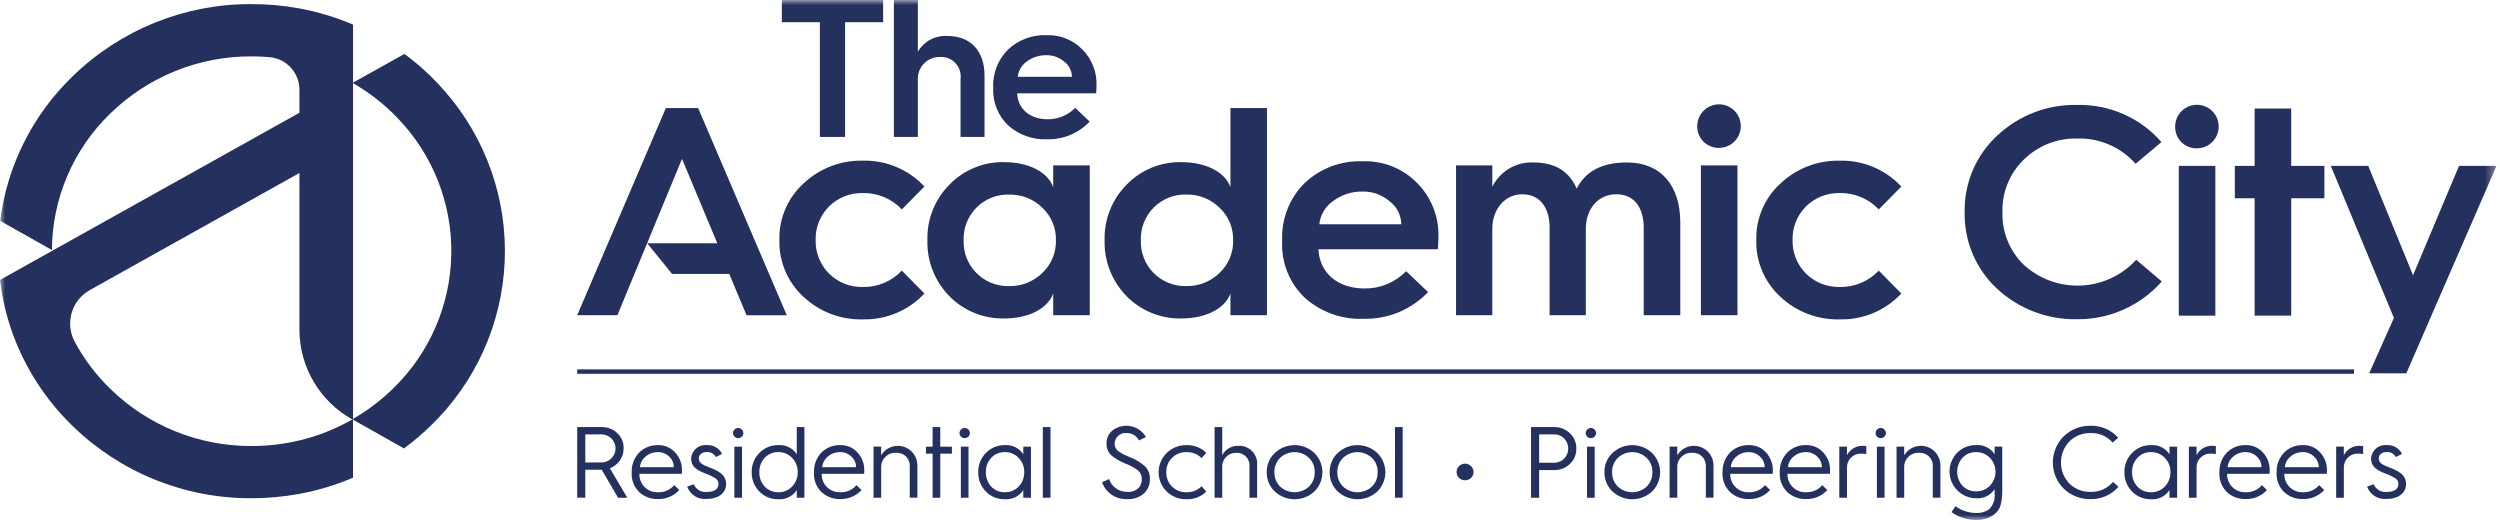
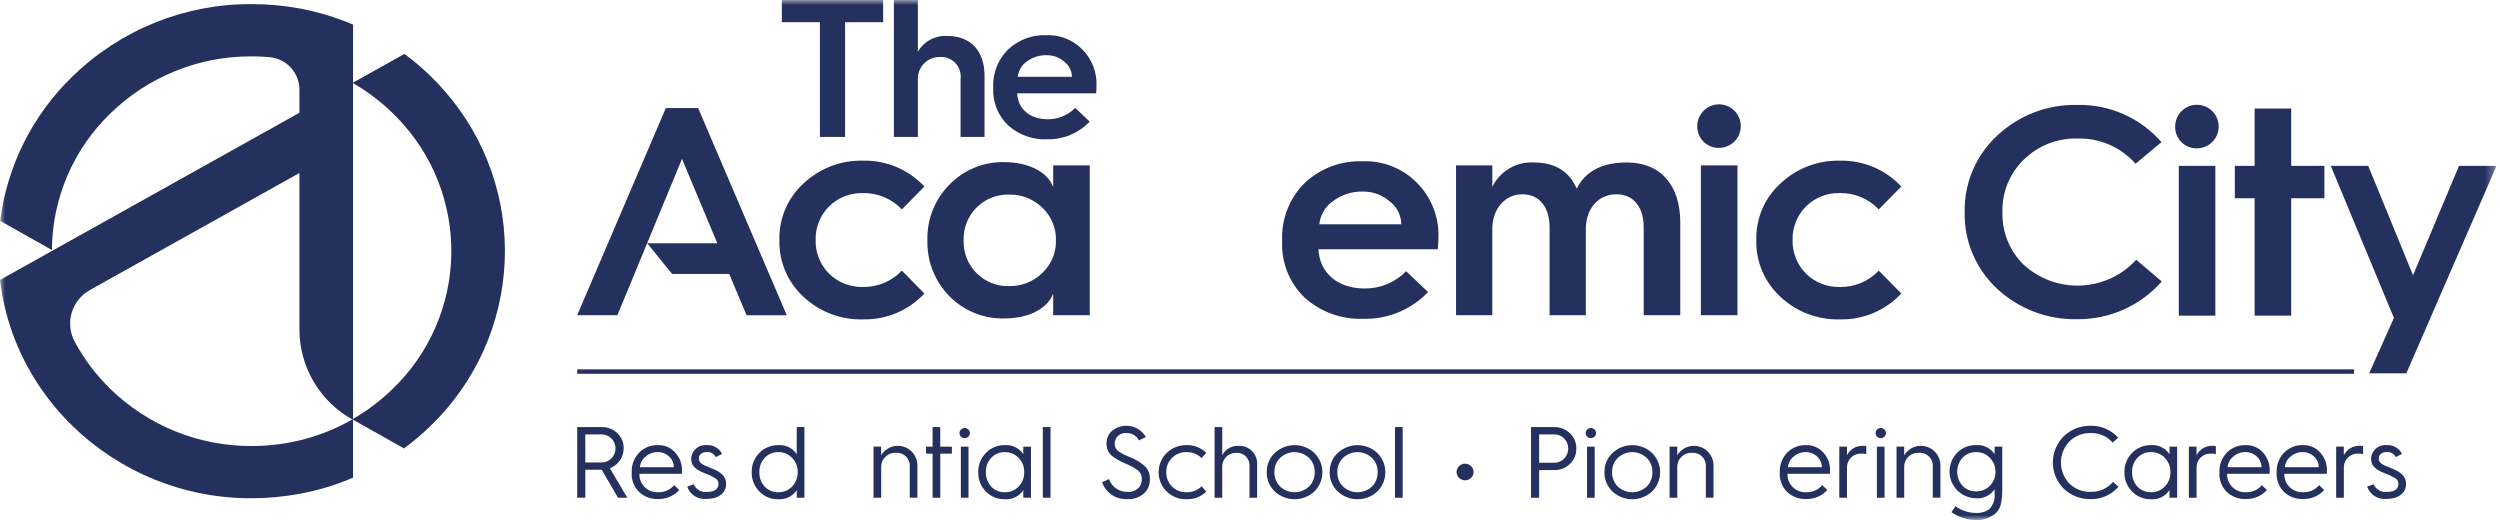
<svg xmlns="http://www.w3.org/2000/svg" width="250" height="52" viewBox="0 0 250 52" fill="none">
  <g clip-path="url(#clip0_181_43)">
    <mask id="mask0_181_43" style="mask-type:luminance" maskUnits="userSpaceOnUse" x="0" y="0" width="250" height="52">
      <path d="M249.65 0H0V52H249.65V0Z" fill="white" />
    </mask>
    <g mask="url(#mask0_181_43)">
      <path d="M29.943 44.042C28.377 44.414 26.772 44.602 25.163 44.601C19.889 44.625 14.817 42.576 11.04 38.895C9.61 37.505 8.401 35.904 7.455 34.148C6.984 33.254 6.885 32.21 7.179 31.244C7.473 30.277 8.136 29.465 9.025 28.985L10.645 28.077L29.943 17.3V32.999C29.951 34.826 30.446 36.617 31.376 38.19C32.306 39.762 33.638 41.058 35.235 41.946C35.265 41.928 35.273 41.923 35.305 41.906V8.328C35.29 8.321 35.276 8.312 35.262 8.303L35.305 8.28V2.459C33.583 1.726 31.785 1.184 29.944 0.843C28.366 0.552 26.765 0.407 25.16 0.408C18.471 0.376 12.038 2.976 7.248 7.645C3.261 11.493 0.709 16.588 0.016 22.085L5.191 25.004C5.205 22.452 5.729 19.928 6.733 17.581C7.738 15.235 9.202 13.114 11.039 11.342C14.816 7.661 19.887 5.612 25.161 5.637C25.754 5.637 26.345 5.661 26.929 5.713C27.745 5.777 28.507 6.144 29.065 6.742C29.623 7.339 29.936 8.125 29.943 8.943V11.275L5.273 25.05L5.191 25.094L0 27.994C0.213 29.812 0.633 31.599 1.252 33.321C2.522 36.824 4.572 39.993 7.248 42.587C12.038 47.256 18.471 49.855 25.16 49.823C26.764 49.824 28.364 49.677 29.94 49.385C31.781 49.045 33.579 48.504 35.301 47.77V41.985L35.231 41.946C33.577 42.893 31.796 43.598 29.943 44.042Z" fill="#24315E" />
      <path d="M44.507 9.149C44.052 8.626 43.574 8.118 43.072 7.627C42.248 6.823 41.369 6.076 40.443 5.391L35.3 8.264V8.312C36.748 9.147 38.086 10.159 39.282 11.326C39.444 11.479 39.599 11.642 39.754 11.804C41.502 13.612 42.877 15.746 43.8 18.086C44.722 20.425 45.174 22.924 45.13 25.438C45.087 27.952 44.548 30.433 43.544 32.739C42.541 35.045 41.093 37.131 39.282 38.876C38.086 40.044 36.748 41.057 35.3 41.892V41.969L40.397 44.843C41.339 44.148 42.233 43.39 43.071 42.573C47.553 38.25 50.202 32.369 50.469 26.148C50.736 19.926 48.6 13.84 44.505 9.149" fill="#24315E" />
      <path d="M81.99 13.693V2.221H78.184V0H88.314V2.221H84.508V13.693H81.99Z" fill="#24315E" />
      <path d="M89.39 13.693V0H91.786V5.168C92.085 4.656 92.52 4.238 93.043 3.961C93.567 3.684 94.157 3.559 94.748 3.599C97.084 3.599 98.453 5.112 98.453 7.566V13.696H96.056V7.898C96.093 7.615 96.067 7.327 95.981 7.055C95.894 6.782 95.748 6.532 95.554 6.322C95.36 6.112 95.123 5.948 94.858 5.84C94.593 5.732 94.308 5.683 94.022 5.698C93.721 5.688 93.421 5.742 93.141 5.855C92.862 5.968 92.609 6.138 92.399 6.354C92.188 6.57 92.025 6.828 91.92 7.11C91.814 7.393 91.769 7.694 91.786 7.995V13.693L89.39 13.693Z" fill="#24315E" />
      <path d="M107.193 7.682C107.19 7.388 107.12 7.098 106.987 6.836C106.854 6.573 106.662 6.345 106.427 6.169C105.931 5.738 105.292 5.507 104.635 5.521C103.932 5.508 103.245 5.73 102.681 6.15C102.429 6.326 102.218 6.553 102.061 6.817C101.904 7.082 101.807 7.376 101.774 7.682H107.193ZM99.317 8.742C99.289 8.042 99.407 7.343 99.663 6.69C99.92 6.037 100.309 5.445 100.807 4.951C101.319 4.47 101.92 4.095 102.578 3.849C103.235 3.603 103.935 3.49 104.636 3.517C105.304 3.49 105.97 3.604 106.591 3.852C107.212 4.099 107.774 4.473 108.241 4.951C108.705 5.417 109.069 5.972 109.311 6.583C109.554 7.195 109.67 7.849 109.652 8.506C109.652 8.801 109.632 9.075 109.612 9.332H101.716C101.793 10.903 102.985 11.925 104.78 11.925C105.289 11.93 105.795 11.831 106.266 11.635C106.736 11.439 107.163 11.15 107.519 10.786L108.968 12.16C108.42 12.737 107.756 13.192 107.021 13.497C106.285 13.802 105.494 13.949 104.698 13.929C103.27 13.988 101.876 13.488 100.811 12.534C100.313 12.057 99.922 11.479 99.665 10.838C99.408 10.198 99.291 9.51 99.321 8.821L99.317 8.742Z" fill="#24315E" />
      <path d="M216.148 14.208L213.559 16.378C212.833 15.556 211.936 14.903 210.93 14.467C209.924 14.03 208.835 13.82 207.739 13.851C206.75 13.827 205.765 14.001 204.845 14.364C203.924 14.726 203.085 15.27 202.378 15.962C201.677 16.642 201.125 17.462 200.757 18.367C200.39 19.273 200.216 20.245 200.246 21.222C200.216 22.199 200.39 23.171 200.758 24.076C201.125 24.982 201.677 25.801 202.378 26.481C203.937 27.903 205.996 28.649 208.104 28.554C210.211 28.46 212.195 27.533 213.62 25.977L216.178 28.146C215.124 29.343 213.825 30.3 212.369 30.951C210.913 31.602 209.335 31.933 207.74 31.921C204.776 31.99 201.902 30.903 199.725 28.89C198.67 27.916 197.834 26.728 197.273 25.407C196.711 24.085 196.436 22.659 196.466 21.223C196.436 19.788 196.711 18.362 197.272 17.04C197.834 15.718 198.67 14.531 199.725 13.556C201.89 11.522 204.768 10.422 207.737 10.493C209.325 10.459 210.901 10.774 212.354 11.415C213.807 12.057 215.102 13.01 216.146 14.207" fill="#24315E" />
      <path d="M217.879 16.587H221.535V31.564H217.879V16.587ZM217.514 12.724C217.5 12.291 217.616 11.864 217.846 11.497C218.077 11.13 218.411 10.84 218.807 10.664C219.203 10.488 219.643 10.434 220.07 10.509C220.496 10.584 220.891 10.785 221.203 11.085C221.516 11.386 221.731 11.772 221.823 12.196C221.914 12.62 221.877 13.061 221.716 13.463C221.556 13.866 221.279 14.211 220.921 14.456C220.563 14.7 220.14 14.832 219.707 14.835C219.424 14.843 219.142 14.794 218.878 14.692C218.613 14.59 218.372 14.436 218.168 14.24C217.964 14.043 217.801 13.808 217.688 13.548C217.576 13.288 217.517 13.008 217.514 12.724Z" fill="#24315E" />
      <path d="M225.463 31.564V19.826H223.483V16.588H225.463V10.852H229.119V16.588H232.44V19.826H229.119V31.564H225.463Z" fill="#24315E" />
      <path d="M245.903 16.587L241.304 27.523L236.916 37.33H240.634L249.651 16.587H245.903Z" fill="#24315E" />
      <path d="M233.077 16.587L240.084 33.459L241.303 27.522L236.823 16.586L233.077 16.587Z" fill="#24315E" />
      <path d="M69.813 10.807H66.584L57.72 31.52H61.74L68.2 15.889L71.732 24.328H64.725L67.206 27.391H72.921L74.658 31.527H78.679L69.813 10.807Z" fill="#24315E" />
      <path d="M92.439 18.652L90.185 20.94C89.684 20.411 89.079 19.992 88.407 19.711C87.736 19.429 87.013 19.291 86.285 19.306C85.66 19.29 85.039 19.401 84.458 19.631C83.877 19.86 83.349 20.205 82.904 20.643C82.465 21.084 82.121 21.608 81.89 22.185C81.66 22.762 81.549 23.38 81.563 24.001C81.549 24.623 81.66 25.24 81.89 25.817C82.121 26.395 82.465 26.919 82.904 27.36C83.349 27.798 83.877 28.142 84.458 28.372C85.039 28.602 85.66 28.713 86.285 28.697C87.013 28.712 87.736 28.573 88.407 28.292C89.079 28.011 89.684 27.592 90.185 27.063L92.439 29.351C91.654 30.193 90.7 30.858 89.639 31.304C88.578 31.749 87.435 31.965 86.285 31.937C84.084 31.996 81.949 31.184 80.344 29.677C79.562 28.958 78.942 28.079 78.527 27.1C78.112 26.121 77.911 25.065 77.937 24.002C77.911 22.943 78.112 21.891 78.527 20.916C78.942 19.942 79.562 19.068 80.344 18.354C81.946 16.838 84.08 16.016 86.285 16.066C87.435 16.037 88.578 16.253 89.639 16.698C90.7 17.144 91.654 17.81 92.439 18.652Z" fill="#24315E" />
      <path d="M104.223 27.299C104.67 26.883 105.023 26.376 105.259 25.812C105.496 25.248 105.61 24.641 105.593 24.03C105.61 23.419 105.496 22.812 105.259 22.248C105.023 21.685 104.67 21.178 104.223 20.761C103.784 20.334 103.264 19.999 102.694 19.775C102.124 19.552 101.515 19.444 100.903 19.458C100.299 19.441 99.699 19.549 99.138 19.774C98.577 19.998 98.069 20.335 97.644 20.764C97.218 21.193 96.885 21.704 96.665 22.267C96.445 22.829 96.342 23.43 96.363 24.034C96.342 24.638 96.445 25.239 96.665 25.802C96.885 26.364 97.218 26.875 97.644 27.304C98.069 27.733 98.577 28.07 99.138 28.294C99.699 28.519 100.299 28.627 100.903 28.61C101.515 28.624 102.125 28.516 102.695 28.291C103.265 28.067 103.785 27.731 104.223 27.303M105.32 18.715V16.542H108.976V31.519H105.319V29.349C104.801 30.804 102.945 31.846 100.418 31.846C99.4 31.867 98.389 31.681 97.446 31.298C96.503 30.914 95.648 30.342 94.934 29.617C94.213 28.88 93.647 28.006 93.27 27.047C92.893 26.087 92.713 25.061 92.74 24.031C92.71 23.004 92.889 21.982 93.266 21.027C93.644 20.072 94.211 19.203 94.934 18.474C95.643 17.739 96.496 17.159 97.44 16.77C98.383 16.381 99.398 16.192 100.418 16.215C102.945 16.215 104.804 17.255 105.319 18.712" fill="#24315E" />
-       <path d="M121.946 27.299C122.392 26.883 122.745 26.376 122.981 25.812C123.217 25.249 123.33 24.642 123.314 24.031C123.33 23.42 123.216 22.813 122.98 22.249C122.744 21.686 122.39 21.178 121.943 20.762C121.505 20.334 120.985 19.998 120.415 19.774C119.846 19.549 119.237 19.441 118.624 19.454C118.021 19.438 117.42 19.546 116.859 19.77C116.299 19.995 115.79 20.332 115.365 20.761C114.939 21.19 114.606 21.701 114.386 22.263C114.166 22.826 114.063 23.427 114.085 24.031C114.063 24.634 114.166 25.236 114.386 25.799C114.606 26.361 114.939 26.872 115.365 27.301C115.79 27.73 116.299 28.067 116.859 28.292C117.42 28.516 118.021 28.624 118.624 28.607C119.237 28.621 119.846 28.512 120.415 28.288C120.985 28.064 121.505 27.728 121.943 27.3M123.044 18.715V10.807H126.698V31.519H123.044V29.349C122.525 30.804 120.67 31.846 118.139 31.846C117.121 31.867 116.11 31.681 115.167 31.297C114.224 30.914 113.369 30.342 112.655 29.617C111.934 28.88 111.368 28.006 110.991 27.046C110.614 26.087 110.434 25.061 110.46 24.031C110.431 23.004 110.61 21.982 110.987 21.027C111.364 20.072 111.932 19.203 112.655 18.474C113.363 17.739 114.216 17.159 115.16 16.77C116.104 16.381 117.118 16.192 118.139 16.215C120.666 16.215 122.525 17.255 123.044 18.712" fill="#24315E" />
      <path d="M140.127 22.425C140.123 21.981 140.017 21.543 139.816 21.146C139.615 20.749 139.324 20.404 138.968 20.137C138.219 19.483 137.252 19.133 136.257 19.156C135.194 19.136 134.155 19.471 133.303 20.108C132.921 20.373 132.601 20.718 132.365 21.117C132.128 21.517 131.98 21.963 131.931 22.425H140.127ZM128.215 24.034C128.172 22.974 128.351 21.917 128.739 20.929C129.127 19.942 129.716 19.046 130.468 18.299C131.242 17.572 132.152 17.006 133.146 16.633C134.139 16.261 135.197 16.089 136.258 16.129C137.268 16.09 138.275 16.262 139.214 16.636C140.154 17.01 141.004 17.576 141.711 18.299C142.412 19.004 142.963 19.845 143.329 20.769C143.696 21.693 143.871 22.683 143.844 23.677C143.844 24.122 143.813 24.54 143.783 24.924H131.841C131.962 27.302 133.761 28.847 136.471 28.847C137.242 28.854 138.007 28.705 138.719 28.409C139.431 28.113 140.075 27.675 140.614 27.124L142.808 29.204C141.978 30.076 140.975 30.764 139.862 31.225C138.749 31.686 137.553 31.908 136.349 31.878C134.189 31.967 132.08 31.21 130.469 29.769C129.716 29.047 129.125 28.172 128.736 27.203C128.348 26.235 128.17 25.194 128.215 24.152L128.215 24.034Z" fill="#24315E" />
      <path d="M145.604 31.519V16.542H149.231V18.682C149.607 17.915 150.2 17.275 150.937 16.842C151.673 16.409 152.521 16.202 153.374 16.247C155.476 16.247 156.908 17.109 157.67 18.862C158.553 17.109 160.228 16.247 162.696 16.247C166.077 16.247 168.028 18.535 168.028 22.25V31.519H164.371V22.756C164.371 20.705 163.366 19.428 161.63 19.428C159.832 19.428 158.583 20.855 158.583 22.905V31.519H154.959V22.756C154.959 20.705 153.953 19.428 152.216 19.428C150.511 19.428 149.229 20.883 149.229 22.905V31.519H145.604Z" fill="#24315E" />
      <path d="M170.09 16.542H173.746V31.518H170.09V16.542ZM169.725 12.678C169.711 12.245 169.827 11.818 170.057 11.451C170.287 11.084 170.622 10.794 171.018 10.618C171.414 10.442 171.853 10.388 172.28 10.463C172.707 10.538 173.101 10.738 173.414 11.039C173.726 11.339 173.942 11.726 174.033 12.149C174.125 12.573 174.088 13.014 173.928 13.416C173.767 13.819 173.491 14.164 173.133 14.409C172.775 14.653 172.353 14.786 171.919 14.789C171.636 14.797 171.354 14.749 171.09 14.647C170.825 14.544 170.584 14.391 170.379 14.194C170.175 13.998 170.012 13.762 169.899 13.502C169.787 13.242 169.728 12.962 169.725 12.678Z" fill="#24315E" />
      <path d="M190.132 18.652L187.877 20.94C187.377 20.411 186.771 19.992 186.1 19.711C185.428 19.43 184.705 19.291 183.977 19.306C183.353 19.29 182.732 19.401 182.151 19.631C181.57 19.86 181.041 20.205 180.596 20.644C180.158 21.084 179.813 21.608 179.583 22.185C179.352 22.763 179.241 23.38 179.256 24.002C179.242 24.623 179.353 25.241 179.583 25.818C179.813 26.395 180.158 26.919 180.596 27.36C181.041 27.798 181.57 28.143 182.151 28.373C182.732 28.602 183.353 28.713 183.977 28.698C184.705 28.712 185.428 28.574 186.1 28.292C186.771 28.011 187.377 27.592 187.877 27.063L190.132 29.351C189.347 30.193 188.393 30.858 187.332 31.304C186.271 31.75 185.128 31.965 183.977 31.937C181.777 31.997 179.642 31.185 178.037 29.678C177.254 28.958 176.634 28.079 176.219 27.101C175.804 26.122 175.602 25.065 175.629 24.002C175.603 22.944 175.804 21.892 176.219 20.918C176.635 19.943 177.255 19.07 178.037 18.356C179.638 16.84 181.773 16.018 183.977 16.068C185.128 16.04 186.271 16.255 187.332 16.701C188.393 17.146 189.347 17.812 190.132 18.653" fill="#24315E" />
      <path d="M58.53 46.245H60.108C60.297 46.252 60.487 46.22 60.664 46.15C60.841 46.08 61.001 45.975 61.135 45.84C61.332 45.645 61.467 45.396 61.523 45.124C61.579 44.852 61.553 44.57 61.448 44.313C61.344 44.056 61.165 43.836 60.936 43.68C60.706 43.525 60.435 43.44 60.158 43.438H58.53V46.245ZM57.72 49.768V42.709H60.192C60.475 42.704 60.758 42.755 61.022 42.859C61.285 42.963 61.526 43.119 61.729 43.317C61.936 43.507 62.1 43.739 62.209 43.998C62.319 44.257 62.371 44.536 62.364 44.817C62.37 45.253 62.24 45.68 61.993 46.039C61.746 46.398 61.394 46.672 60.985 46.822L62.73 49.772H61.802L60.171 46.974H58.53V49.771L57.72 49.768Z" fill="#24315E" />
      <path d="M67.379 46.722C67.382 46.522 67.341 46.324 67.26 46.14C67.18 45.957 67.061 45.793 66.912 45.659C66.612 45.367 66.208 45.207 65.79 45.213C65.337 45.205 64.897 45.364 64.554 45.659C64.393 45.788 64.26 45.949 64.163 46.132C64.067 46.315 64.01 46.516 63.994 46.722H67.379ZM63.172 47.239C63.156 46.877 63.213 46.515 63.34 46.176C63.466 45.836 63.66 45.526 63.909 45.263C64.154 45.015 64.447 44.821 64.771 44.692C65.094 44.563 65.441 44.502 65.789 44.512C66.115 44.5 66.439 44.56 66.738 44.688C67.038 44.816 67.305 45.009 67.522 45.253C67.973 45.743 68.216 46.39 68.198 47.056C68.2 47.164 68.196 47.273 68.187 47.38H63.941C63.932 47.627 63.975 47.873 64.066 48.102C64.157 48.331 64.295 48.539 64.471 48.713C64.646 48.886 64.856 49.021 65.087 49.109C65.317 49.197 65.564 49.236 65.81 49.224C66.115 49.237 66.418 49.179 66.697 49.056C66.976 48.933 67.223 48.748 67.418 48.514L67.927 49.001C67.66 49.295 67.332 49.528 66.966 49.684C66.6 49.839 66.205 49.914 65.808 49.903C65.457 49.916 65.107 49.86 64.778 49.736C64.449 49.612 64.149 49.424 63.894 49.183C63.647 48.933 63.455 48.634 63.33 48.306C63.205 47.978 63.149 47.628 63.166 47.278L63.172 47.239Z" fill="#24315E" />
      <path d="M69.373 48.423C69.479 48.677 69.666 48.89 69.904 49.029C70.142 49.168 70.419 49.226 70.692 49.194C71.554 49.194 71.845 48.811 71.845 48.414C71.852 48.3 71.828 48.187 71.777 48.086C71.726 47.984 71.649 47.898 71.554 47.836C71.233 47.639 70.892 47.476 70.536 47.35C69.581 46.985 69.113 46.599 69.113 45.86C69.122 45.665 69.171 45.475 69.257 45.3C69.342 45.126 69.463 44.971 69.611 44.844C69.759 44.718 69.931 44.624 70.117 44.567C70.303 44.51 70.498 44.491 70.692 44.513C71.003 44.492 71.314 44.566 71.584 44.722C71.854 44.879 72.071 45.113 72.208 45.393L71.585 45.707C71.502 45.547 71.375 45.414 71.218 45.324C71.062 45.234 70.883 45.191 70.702 45.2C70.214 45.2 69.882 45.444 69.882 45.859C69.882 46.274 70.235 46.488 71.025 46.778C72.105 47.183 72.614 47.629 72.614 48.41C72.614 49.22 71.938 49.889 70.692 49.889C70.273 49.939 69.849 49.845 69.49 49.622C69.132 49.399 68.859 49.061 68.718 48.663L69.373 48.423Z" fill="#24315E" />
-       <path d="M73.435 44.665H74.201V49.772H73.435V44.665ZM73.455 43.669C73.406 43.623 73.367 43.567 73.34 43.505C73.313 43.443 73.299 43.377 73.299 43.309C73.299 43.242 73.313 43.175 73.34 43.113C73.367 43.051 73.406 42.995 73.455 42.949C73.503 42.901 73.56 42.863 73.622 42.837C73.684 42.811 73.751 42.797 73.819 42.797C73.887 42.797 73.954 42.811 74.016 42.837C74.079 42.863 74.135 42.901 74.183 42.949C74.232 42.995 74.271 43.051 74.298 43.113C74.324 43.175 74.338 43.242 74.338 43.309C74.338 43.377 74.324 43.443 74.298 43.505C74.271 43.567 74.232 43.623 74.183 43.669C74.085 43.762 73.954 43.814 73.819 43.814C73.684 43.814 73.554 43.762 73.455 43.669Z" fill="#24315E" />
      <path d="M79.209 48.656C79.394 48.466 79.539 48.24 79.635 47.993C79.731 47.746 79.776 47.482 79.769 47.217C79.777 46.953 79.732 46.691 79.636 46.445C79.54 46.199 79.394 45.976 79.209 45.788C79.031 45.599 78.815 45.45 78.575 45.35C78.335 45.251 78.077 45.203 77.817 45.211C77.564 45.205 77.312 45.254 77.079 45.353C76.847 45.453 76.638 45.601 76.466 45.788C76.109 46.176 75.918 46.689 75.937 47.216C75.92 47.746 76.11 48.263 76.466 48.655C76.639 48.839 76.849 48.984 77.082 49.082C77.314 49.18 77.565 49.228 77.817 49.223C78.076 49.23 78.333 49.183 78.573 49.086C78.812 48.988 79.029 48.842 79.209 48.656ZM79.676 45.423V42.708H80.442V49.771H79.676V49.011C79.477 49.316 79.199 49.561 78.872 49.722C78.545 49.883 78.181 49.952 77.817 49.923C77.468 49.93 77.12 49.866 76.797 49.734C76.473 49.601 76.18 49.404 75.937 49.153C75.685 48.898 75.488 48.596 75.356 48.263C75.225 47.93 75.162 47.575 75.171 47.217C75.162 46.861 75.225 46.507 75.357 46.176C75.488 45.846 75.686 45.545 75.937 45.293C76.18 45.04 76.472 44.841 76.796 44.706C77.119 44.572 77.467 44.506 77.817 44.512C78.181 44.483 78.545 44.552 78.872 44.713C79.199 44.873 79.477 45.118 79.676 45.423Z" fill="#24315E" />
-       <path d="M85.607 46.722C85.609 46.522 85.569 46.323 85.488 46.14C85.408 45.956 85.289 45.792 85.14 45.658C84.839 45.367 84.436 45.207 84.018 45.212C83.565 45.204 83.125 45.363 82.782 45.658C82.621 45.788 82.487 45.949 82.391 46.132C82.295 46.315 82.237 46.516 82.221 46.722H85.607ZM81.4 47.238C81.384 46.876 81.441 46.514 81.568 46.175C81.695 45.836 81.888 45.525 82.138 45.262C82.383 45.015 82.676 44.82 83 44.691C83.323 44.562 83.67 44.501 84.018 44.512C84.344 44.5 84.668 44.56 84.968 44.688C85.268 44.816 85.535 45.009 85.752 45.252C86.203 45.743 86.445 46.39 86.428 47.056C86.43 47.164 86.426 47.272 86.417 47.38H82.168C82.16 47.626 82.202 47.872 82.293 48.102C82.385 48.331 82.522 48.539 82.698 48.712C82.874 48.886 83.084 49.021 83.314 49.109C83.545 49.197 83.791 49.236 84.038 49.224C84.342 49.236 84.646 49.179 84.924 49.056C85.203 48.933 85.45 48.747 85.646 48.514L86.154 49C85.887 49.294 85.559 49.527 85.194 49.683C84.828 49.839 84.433 49.913 84.036 49.902C83.685 49.916 83.334 49.859 83.006 49.736C82.677 49.612 82.376 49.424 82.121 49.182C81.875 48.932 81.683 48.634 81.558 48.306C81.433 47.978 81.377 47.628 81.394 47.277L81.4 47.238Z" fill="#24315E" />
      <path d="M87.351 49.771V44.66H88.116V45.522C88.336 45.159 88.668 44.878 89.061 44.72C89.455 44.562 89.889 44.537 90.299 44.648C90.708 44.759 91.07 45 91.33 45.335C91.59 45.67 91.735 46.08 91.741 46.505V49.767H90.975V46.67C90.99 46.485 90.966 46.299 90.902 46.125C90.839 45.951 90.739 45.792 90.608 45.661C90.478 45.529 90.321 45.427 90.147 45.361C89.974 45.296 89.788 45.269 89.604 45.282C89.409 45.27 89.215 45.298 89.032 45.366C88.849 45.433 88.683 45.538 88.543 45.673C88.403 45.809 88.293 45.972 88.22 46.152C88.147 46.332 88.112 46.526 88.118 46.72V49.771H87.351Z" fill="#24315E" />
      <path d="M93.26 49.772V45.364H92.596V44.665H93.26V42.709H94.026V44.664H95.189V45.364H94.029V49.771L93.26 49.772Z" fill="#24315E" />
      <path d="M96.085 44.665H96.851V49.772H96.085V44.665ZM96.106 43.669C96.057 43.623 96.018 43.567 95.991 43.505C95.964 43.443 95.95 43.377 95.95 43.309C95.95 43.242 95.964 43.175 95.991 43.113C96.018 43.051 96.057 42.995 96.106 42.949C96.154 42.901 96.21 42.863 96.273 42.837C96.335 42.811 96.402 42.797 96.47 42.797C96.538 42.797 96.605 42.811 96.667 42.837C96.73 42.863 96.786 42.901 96.834 42.949C96.883 42.995 96.922 43.051 96.949 43.113C96.975 43.175 96.989 43.242 96.989 43.309C96.989 43.377 96.975 43.443 96.949 43.505C96.922 43.567 96.883 43.623 96.834 43.669C96.735 43.762 96.605 43.814 96.47 43.814C96.335 43.814 96.205 43.762 96.106 43.669Z" fill="#24315E" />
      <path d="M101.862 48.657C102.047 48.467 102.192 48.241 102.288 47.994C102.384 47.747 102.43 47.483 102.422 47.218C102.43 46.954 102.385 46.691 102.289 46.446C102.193 46.2 102.047 45.977 101.862 45.789C101.684 45.6 101.468 45.451 101.227 45.351C100.987 45.252 100.729 45.204 100.469 45.212C100.216 45.207 99.964 45.255 99.731 45.355C99.499 45.455 99.29 45.603 99.119 45.789C98.761 46.177 98.57 46.69 98.589 47.218C98.572 47.748 98.762 48.264 99.119 48.657C99.292 48.84 99.501 48.986 99.734 49.084C99.966 49.181 100.217 49.229 100.469 49.224C100.728 49.231 100.985 49.185 101.225 49.087C101.465 48.989 101.682 48.843 101.862 48.657ZM102.329 45.424V44.664H103.095V49.771H102.329V49.011C102.13 49.316 101.852 49.562 101.524 49.723C101.197 49.883 100.832 49.953 100.469 49.923C100.12 49.931 99.772 49.867 99.449 49.734C99.125 49.602 98.833 49.404 98.589 49.154C98.338 48.899 98.14 48.596 98.009 48.264C97.877 47.931 97.814 47.575 97.823 47.218C97.814 46.862 97.877 46.508 98.009 46.177C98.141 45.846 98.338 45.546 98.589 45.293C98.832 45.041 99.124 44.842 99.448 44.707C99.771 44.573 100.119 44.507 100.469 44.513C100.832 44.483 101.197 44.553 101.524 44.713C101.852 44.874 102.13 45.119 102.329 45.424Z" fill="#24315E" />
      <path d="M105.05 42.708H104.281V49.771H105.05V42.708Z" fill="#24315E" />
      <path d="M110.907 47.907C111.033 48.286 111.278 48.615 111.605 48.845C111.933 49.075 112.325 49.194 112.725 49.184C112.954 49.209 113.187 49.178 113.401 49.091C113.615 49.004 113.803 48.865 113.95 48.687C114.1 48.466 114.18 48.205 114.18 47.938C114.19 47.773 114.162 47.608 114.099 47.455C114.036 47.302 113.939 47.165 113.816 47.055C113.43 46.77 113.007 46.538 112.559 46.366C112.038 46.161 111.55 45.877 111.115 45.524C110.958 45.369 110.835 45.182 110.756 44.976C110.676 44.77 110.642 44.549 110.656 44.328C110.651 44.09 110.698 43.854 110.795 43.637C110.892 43.419 111.036 43.226 111.216 43.071C111.471 42.868 111.766 42.721 112.082 42.642C112.399 42.563 112.728 42.553 113.048 42.613C113.369 42.673 113.672 42.801 113.939 42.988C114.205 43.176 114.428 43.418 114.593 43.7L113.897 44.044C113.78 43.812 113.598 43.618 113.373 43.486C113.148 43.355 112.89 43.292 112.63 43.304C112.487 43.292 112.344 43.308 112.207 43.352C112.071 43.396 111.945 43.467 111.836 43.561C111.728 43.654 111.639 43.769 111.576 43.897C111.512 44.026 111.475 44.166 111.467 44.308C111.454 44.475 111.487 44.643 111.562 44.793C111.637 44.943 111.751 45.069 111.892 45.159C112.069 45.27 112.204 45.361 112.319 45.423L112.942 45.696C113.518 45.911 114.049 46.231 114.51 46.639C114.676 46.807 114.804 47.009 114.887 47.231C114.969 47.453 115.004 47.689 114.988 47.925C114.996 48.193 114.947 48.459 114.843 48.705C114.739 48.952 114.583 49.173 114.385 49.353C113.922 49.751 113.321 49.95 112.713 49.91C112.168 49.938 111.63 49.787 111.178 49.482C110.727 49.177 110.386 48.734 110.208 48.219L110.907 47.907Z" fill="#24315E" />
      <path d="M120.629 45.283L120.161 45.809C119.962 45.612 119.725 45.458 119.464 45.355C119.203 45.252 118.925 45.204 118.644 45.213C118.377 45.205 118.111 45.252 117.863 45.351C117.615 45.45 117.39 45.599 117.202 45.789C117.012 45.975 116.864 46.198 116.765 46.444C116.667 46.69 116.621 46.954 116.63 47.219C116.622 47.485 116.668 47.75 116.767 47.998C116.865 48.245 117.013 48.47 117.202 48.658C117.392 48.844 117.617 48.991 117.865 49.088C118.113 49.185 118.378 49.232 118.644 49.225C118.925 49.233 119.204 49.185 119.464 49.082C119.725 48.98 119.962 48.825 120.161 48.627L120.629 49.154C120.369 49.412 120.058 49.613 119.717 49.746C119.375 49.878 119.01 49.939 118.644 49.924C118.281 49.933 117.919 49.87 117.58 49.738C117.241 49.605 116.932 49.407 116.67 49.154C116.414 48.902 116.21 48.602 116.071 48.27C115.932 47.939 115.861 47.583 115.861 47.224C115.861 46.865 115.932 46.509 116.071 46.177C116.21 45.846 116.414 45.546 116.67 45.294C116.931 45.039 117.24 44.84 117.579 44.706C117.918 44.572 118.28 44.506 118.644 44.513C119.01 44.499 119.375 44.559 119.717 44.692C120.058 44.825 120.369 45.026 120.629 45.285" fill="#24315E" />
      <path d="M121.458 49.772V42.709H122.224V45.526C122.373 45.231 122.604 44.986 122.889 44.818C123.174 44.651 123.502 44.57 123.832 44.584C124.087 44.569 124.342 44.609 124.58 44.7C124.818 44.792 125.033 44.934 125.212 45.117C125.39 45.3 125.527 45.518 125.613 45.758C125.7 45.998 125.733 46.254 125.712 46.509V49.772H124.946V46.671C124.966 46.491 124.947 46.309 124.89 46.138C124.833 45.966 124.739 45.809 124.615 45.677C124.492 45.545 124.341 45.441 124.173 45.373C124.005 45.306 123.825 45.275 123.644 45.283C123.454 45.276 123.264 45.308 123.087 45.378C122.91 45.447 122.75 45.553 122.616 45.689C122.482 45.824 122.378 45.986 122.31 46.164C122.242 46.341 122.212 46.531 122.222 46.721V49.772H121.458Z" fill="#24315E" />
      <path d="M127.44 47.219C127.432 47.485 127.478 47.75 127.577 47.997C127.675 48.245 127.823 48.47 128.012 48.657C128.404 49.022 128.92 49.224 129.456 49.224C129.991 49.224 130.507 49.022 130.899 48.657C131.088 48.469 131.236 48.245 131.334 47.997C131.432 47.75 131.478 47.485 131.47 47.219C131.479 46.954 131.433 46.69 131.335 46.444C131.237 46.199 131.089 45.976 130.899 45.79C130.51 45.42 129.993 45.213 129.456 45.213C128.918 45.213 128.401 45.42 128.012 45.79C127.822 45.975 127.674 46.198 127.575 46.444C127.477 46.69 127.431 46.954 127.44 47.219ZM126.675 47.219C126.666 46.859 126.734 46.501 126.874 46.169C127.013 45.837 127.222 45.539 127.485 45.293C128.019 44.792 128.725 44.513 129.458 44.513C130.191 44.513 130.897 44.792 131.432 45.293C131.688 45.545 131.892 45.845 132.031 46.177C132.17 46.508 132.242 46.864 132.242 47.224C132.242 47.583 132.17 47.939 132.031 48.27C131.892 48.602 131.688 48.902 131.432 49.154C130.894 49.65 130.19 49.925 129.458 49.925C128.727 49.925 128.022 49.65 127.485 49.154C127.221 48.906 127.013 48.606 126.873 48.273C126.734 47.939 126.666 47.58 126.675 47.219Z" fill="#24315E" />
      <path d="M133.734 47.219C133.726 47.485 133.772 47.75 133.87 47.997C133.969 48.245 134.117 48.47 134.306 48.657C134.698 49.022 135.214 49.224 135.749 49.224C136.285 49.224 136.801 49.022 137.193 48.657C137.382 48.469 137.53 48.245 137.628 47.997C137.726 47.75 137.772 47.485 137.764 47.219C137.773 46.954 137.727 46.69 137.629 46.444C137.531 46.199 137.382 45.976 137.193 45.79C136.804 45.42 136.287 45.213 135.749 45.213C135.212 45.213 134.695 45.42 134.306 45.79C134.116 45.975 133.968 46.198 133.869 46.444C133.771 46.69 133.725 46.954 133.734 47.219ZM132.968 47.219C132.96 46.859 133.028 46.501 133.168 46.169C133.307 45.837 133.515 45.539 133.779 45.293C134.313 44.792 135.019 44.513 135.752 44.513C136.485 44.513 137.191 44.792 137.726 45.293C137.982 45.545 138.186 45.845 138.325 46.177C138.464 46.508 138.536 46.864 138.536 47.224C138.536 47.583 138.464 47.939 138.325 48.27C138.186 48.602 137.982 48.902 137.726 49.154C137.188 49.65 136.484 49.925 135.752 49.925C135.021 49.925 134.316 49.65 133.779 49.154C133.515 48.906 133.307 48.606 133.167 48.273C133.028 47.939 132.96 47.58 132.968 47.219Z" fill="#24315E" />
      <path d="M140.267 42.708H139.499V49.771H140.267V42.708Z" fill="#24315E" />
      <path d="M145.907 47.795C145.828 47.718 145.765 47.625 145.723 47.523C145.68 47.422 145.658 47.312 145.658 47.202C145.658 47.092 145.68 46.982 145.723 46.88C145.765 46.779 145.828 46.687 145.907 46.609C146.067 46.453 146.281 46.366 146.504 46.366C146.728 46.366 146.942 46.453 147.102 46.609C147.183 46.685 147.247 46.777 147.291 46.879C147.336 46.981 147.358 47.091 147.358 47.202C147.358 47.313 147.336 47.423 147.291 47.525C147.247 47.627 147.183 47.719 147.102 47.795C146.94 47.946 146.726 48.031 146.504 48.031C146.283 48.031 146.069 47.946 145.907 47.795Z" fill="#24315E" />
      <path d="M153.915 46.275H155.39C155.578 46.281 155.766 46.248 155.941 46.178C156.116 46.108 156.275 46.004 156.408 45.87C156.675 45.6 156.824 45.236 156.824 44.856C156.824 44.477 156.675 44.113 156.408 43.843C156.275 43.709 156.116 43.604 155.941 43.535C155.766 43.465 155.578 43.432 155.39 43.438H153.915V46.275ZM153.104 49.771V42.709H155.421C155.71 42.702 155.998 42.753 156.268 42.859C156.537 42.965 156.782 43.124 156.989 43.326C157.199 43.522 157.365 43.759 157.476 44.023C157.587 44.287 157.641 44.572 157.633 44.858C157.64 45.145 157.585 45.431 157.474 45.696C157.364 45.961 157.198 46.2 156.989 46.398C156.568 46.8 156.004 47.019 155.421 47.006H153.915V49.772L153.104 49.771Z" fill="#24315E" />
      <path d="M158.703 44.664H159.469V49.771H158.703V44.664ZM158.723 43.669C158.674 43.623 158.635 43.567 158.608 43.505C158.581 43.443 158.567 43.376 158.567 43.309C158.567 43.241 158.581 43.175 158.608 43.113C158.635 43.051 158.674 42.995 158.723 42.949C158.771 42.901 158.828 42.863 158.89 42.837C158.953 42.811 159.02 42.797 159.087 42.797C159.155 42.797 159.222 42.811 159.284 42.837C159.347 42.863 159.403 42.901 159.451 42.949C159.5 42.995 159.539 43.051 159.566 43.113C159.593 43.175 159.607 43.241 159.607 43.309C159.607 43.376 159.593 43.443 159.566 43.505C159.539 43.567 159.5 43.623 159.451 43.669C159.353 43.762 159.222 43.813 159.087 43.813C158.952 43.813 158.822 43.762 158.723 43.669Z" fill="#24315E" />
      <path d="M161.21 47.219C161.201 47.485 161.248 47.75 161.346 47.997C161.444 48.245 161.592 48.47 161.781 48.657C162.174 49.022 162.69 49.224 163.225 49.224C163.761 49.224 164.276 49.022 164.669 48.657C164.857 48.469 165.005 48.245 165.103 47.997C165.202 47.75 165.248 47.485 165.24 47.219C165.249 46.954 165.203 46.69 165.105 46.444C165.006 46.199 164.858 45.976 164.669 45.79C164.28 45.42 163.763 45.213 163.225 45.213C162.688 45.213 162.171 45.42 161.781 45.79C161.592 45.976 161.443 46.198 161.345 46.444C161.246 46.69 161.201 46.954 161.21 47.219ZM160.444 47.219C160.436 46.859 160.504 46.501 160.643 46.169C160.783 45.837 160.991 45.539 161.254 45.293C161.789 44.792 162.495 44.513 163.228 44.513C163.961 44.513 164.666 44.792 165.201 45.293C165.458 45.545 165.662 45.845 165.801 46.177C165.94 46.508 166.012 46.864 166.012 47.224C166.012 47.583 165.94 47.939 165.801 48.27C165.662 48.602 165.458 48.902 165.201 49.154C164.664 49.65 163.959 49.925 163.228 49.925C162.496 49.925 161.792 49.65 161.254 49.154C160.991 48.906 160.782 48.606 160.643 48.273C160.503 47.939 160.436 47.58 160.444 47.219Z" fill="#24315E" />
      <path d="M166.959 49.771V44.66H167.725V45.522C167.945 45.159 168.277 44.878 168.67 44.72C169.064 44.562 169.498 44.537 169.908 44.648C170.317 44.759 170.679 45 170.939 45.335C171.199 45.67 171.343 46.08 171.35 46.505V49.767H170.584V46.67C170.599 46.485 170.574 46.299 170.511 46.125C170.448 45.951 170.348 45.792 170.217 45.661C170.087 45.529 169.93 45.427 169.756 45.361C169.583 45.296 169.397 45.269 169.212 45.282C169.018 45.27 168.824 45.298 168.641 45.366C168.458 45.433 168.292 45.538 168.152 45.673C168.012 45.809 167.902 45.972 167.829 46.152C167.756 46.332 167.722 46.526 167.728 46.72V49.771H166.959Z" fill="#24315E" />
-       <path d="M176.464 46.722C176.466 46.522 176.426 46.323 176.345 46.14C176.265 45.956 176.146 45.792 175.997 45.658C175.696 45.367 175.293 45.207 174.875 45.212C174.422 45.204 173.982 45.363 173.639 45.658C173.478 45.788 173.344 45.949 173.248 46.132C173.152 46.315 173.094 46.516 173.078 46.722H176.464ZM172.257 47.238C172.241 46.876 172.298 46.514 172.425 46.175C172.551 45.836 172.745 45.525 172.995 45.262C173.24 45.015 173.533 44.82 173.857 44.691C174.18 44.562 174.527 44.501 174.875 44.512C175.201 44.5 175.525 44.56 175.825 44.688C176.125 44.816 176.392 45.009 176.609 45.252C177.06 45.743 177.302 46.39 177.285 47.056C177.287 47.164 177.283 47.272 177.274 47.38H173.025C173.017 47.626 173.059 47.872 173.15 48.102C173.242 48.331 173.379 48.539 173.555 48.712C173.731 48.886 173.941 49.021 174.171 49.109C174.402 49.197 174.648 49.236 174.895 49.224C175.199 49.236 175.503 49.179 175.781 49.056C176.06 48.933 176.307 48.747 176.503 48.514L177.011 49C176.744 49.294 176.416 49.527 176.051 49.683C175.685 49.839 175.29 49.913 174.892 49.902C174.541 49.916 174.191 49.859 173.863 49.736C173.534 49.612 173.233 49.424 172.978 49.182C172.732 48.932 172.54 48.634 172.415 48.306C172.29 47.978 172.234 47.628 172.25 47.277L172.257 47.238Z" fill="#24315E" />
      <path d="M182.186 46.722C182.188 46.522 182.147 46.323 182.067 46.14C181.986 45.956 181.867 45.792 181.718 45.658C181.418 45.367 181.015 45.207 180.597 45.212C180.144 45.204 179.704 45.363 179.361 45.658C179.199 45.788 179.066 45.949 178.97 46.132C178.873 46.315 178.816 46.516 178.8 46.722H182.186ZM177.978 47.238C177.962 46.876 178.019 46.514 178.146 46.175C178.273 45.836 178.467 45.525 178.717 45.262C178.961 45.015 179.255 44.82 179.578 44.691C179.902 44.562 180.248 44.501 180.597 44.512C180.922 44.5 181.247 44.56 181.546 44.688C181.846 44.816 182.114 45.009 182.33 45.252C182.782 45.743 183.024 46.39 183.007 47.056C183.008 47.164 183.005 47.272 182.996 47.38H178.747C178.738 47.626 178.781 47.872 178.872 48.102C178.963 48.331 179.101 48.539 179.277 48.712C179.453 48.886 179.662 49.021 179.893 49.109C180.124 49.197 180.37 49.236 180.616 49.224C180.921 49.236 181.224 49.179 181.503 49.056C181.782 48.933 182.029 48.747 182.225 48.514L182.733 49C182.466 49.294 182.138 49.527 181.772 49.683C181.407 49.839 181.012 49.913 180.614 49.902C180.263 49.916 179.913 49.859 179.584 49.736C179.255 49.612 178.955 49.424 178.7 49.182C178.453 48.932 178.262 48.634 178.137 48.306C178.011 47.978 177.955 47.628 177.972 47.277L177.978 47.238Z" fill="#24315E" />
      <path d="M183.93 49.771V44.661H184.696V45.522C184.845 45.227 185.076 44.981 185.361 44.815C185.647 44.647 185.974 44.566 186.304 44.58C186.412 44.581 186.52 44.588 186.627 44.601V45.411C186.456 45.375 186.282 45.358 186.107 45.361C185.918 45.355 185.729 45.388 185.553 45.459C185.377 45.53 185.218 45.637 185.085 45.773C184.953 45.909 184.85 46.071 184.784 46.248C184.717 46.426 184.688 46.615 184.699 46.805V49.774L183.93 49.771Z" fill="#24315E" />
      <path d="M187.69 44.665H188.456V49.772H187.69V44.665ZM187.711 43.669C187.661 43.623 187.622 43.567 187.595 43.505C187.569 43.443 187.555 43.377 187.555 43.309C187.555 43.242 187.569 43.175 187.595 43.113C187.622 43.051 187.661 42.995 187.711 42.949C187.758 42.901 187.815 42.863 187.877 42.837C187.94 42.811 188.007 42.797 188.074 42.797C188.142 42.797 188.209 42.811 188.272 42.837C188.334 42.863 188.391 42.901 188.438 42.949C188.487 42.995 188.526 43.051 188.553 43.113C188.58 43.175 188.594 43.242 188.594 43.309C188.594 43.377 188.58 43.443 188.553 43.505C188.526 43.567 188.487 43.623 188.438 43.669C188.34 43.762 188.21 43.814 188.074 43.814C187.939 43.814 187.809 43.762 187.711 43.669Z" fill="#24315E" />
      <path d="M189.653 49.771V44.66H190.419V45.522C190.638 45.159 190.97 44.878 191.364 44.72C191.757 44.562 192.192 44.537 192.601 44.648C193.01 44.759 193.372 45 193.633 45.335C193.893 45.67 194.037 46.08 194.043 46.505V49.767H193.277V46.67C193.293 46.485 193.268 46.299 193.204 46.125C193.141 45.951 193.041 45.792 192.911 45.661C192.78 45.529 192.623 45.427 192.45 45.361C192.276 45.296 192.091 45.269 191.906 45.282C191.711 45.27 191.517 45.298 191.334 45.365C191.151 45.432 190.984 45.537 190.844 45.672C190.704 45.808 190.594 45.971 190.521 46.151C190.447 46.332 190.413 46.526 190.419 46.72V49.771H189.653Z" fill="#24315E" />
      <path d="M198.99 48.576C199.35 48.199 199.551 47.698 199.551 47.178C199.551 46.657 199.35 46.156 198.99 45.779C198.811 45.593 198.594 45.447 198.354 45.349C198.115 45.251 197.858 45.204 197.599 45.212C197.347 45.207 197.096 45.255 196.863 45.352C196.631 45.45 196.421 45.596 196.248 45.779C195.907 46.165 195.719 46.663 195.719 47.178C195.719 47.693 195.907 48.19 196.248 48.576C196.422 48.758 196.632 48.901 196.864 48.997C197.097 49.093 197.347 49.139 197.599 49.133C197.857 49.142 198.114 49.097 198.353 49.001C198.593 48.905 198.81 48.76 198.99 48.576ZM195.542 50.619C196.145 51.06 196.873 51.298 197.62 51.298C198.083 51.325 198.541 51.193 198.918 50.924C199.121 50.717 199.274 50.468 199.368 50.194C199.461 49.921 199.493 49.63 199.459 49.342V48.917C199.26 49.222 198.981 49.468 198.654 49.628C198.327 49.788 197.962 49.858 197.599 49.829C197.073 49.823 196.561 49.662 196.126 49.367C195.69 49.073 195.351 48.656 195.151 48.17C194.951 47.684 194.898 47.15 194.999 46.634C195.1 46.118 195.35 45.643 195.719 45.268C195.964 45.021 196.258 44.826 196.581 44.695C196.904 44.564 197.25 44.501 197.599 44.508C197.962 44.479 198.327 44.548 198.654 44.709C198.981 44.869 199.26 45.115 199.459 45.42V44.66H200.225V48.916C200.241 49.44 200.189 49.965 200.072 50.476C199.968 50.872 199.73 51.22 199.397 51.459C198.885 51.83 198.263 52.019 197.631 51.995C196.742 52.004 195.873 51.73 195.148 51.215L195.542 50.619Z" fill="#24315E" />
      <path d="M211.818 43.773L211.266 44.259C210.992 43.946 210.651 43.698 210.268 43.533C209.885 43.368 209.47 43.291 209.054 43.307C208.662 43.296 208.272 43.365 207.908 43.51C207.543 43.654 207.212 43.872 206.935 44.149C206.395 44.716 206.094 45.469 206.094 46.252C206.094 47.034 206.395 47.787 206.935 48.354C207.213 48.629 207.545 48.845 207.909 48.987C208.273 49.13 208.663 49.197 209.054 49.185C209.479 49.2 209.902 49.118 210.291 48.946C210.68 48.773 211.024 48.515 211.298 48.189L211.849 48.676C211.503 49.075 211.073 49.394 210.59 49.607C210.107 49.821 209.582 49.925 209.054 49.912C208.56 49.922 208.07 49.836 207.61 49.657C207.15 49.478 206.73 49.209 206.374 48.868C206.028 48.525 205.754 48.117 205.567 47.667C205.38 47.217 205.284 46.735 205.284 46.248C205.284 45.761 205.38 45.279 205.567 44.83C205.754 44.38 206.028 43.972 206.374 43.629C206.729 43.286 207.149 43.016 207.609 42.836C208.069 42.655 208.56 42.567 209.054 42.576C209.574 42.562 210.091 42.662 210.568 42.868C211.045 43.075 211.472 43.383 211.818 43.771" fill="#24315E" />
      <path d="M216.481 48.657C216.666 48.467 216.811 48.241 216.907 47.994C217.003 47.747 217.049 47.483 217.041 47.218C217.05 46.954 217.004 46.691 216.908 46.446C216.812 46.2 216.667 45.977 216.481 45.789C216.303 45.6 216.087 45.451 215.847 45.351C215.606 45.252 215.348 45.204 215.088 45.212C214.835 45.207 214.584 45.255 214.351 45.355C214.118 45.455 213.909 45.603 213.738 45.789C213.38 46.177 213.19 46.69 213.208 47.218C213.191 47.748 213.381 48.264 213.738 48.657C213.911 48.84 214.12 48.986 214.353 49.084C214.585 49.181 214.836 49.229 215.088 49.224C215.347 49.231 215.605 49.185 215.844 49.087C216.084 48.989 216.301 48.843 216.481 48.657ZM216.948 45.424V44.664H217.714V49.771H216.948V49.011C216.749 49.316 216.471 49.562 216.143 49.723C215.816 49.883 215.452 49.953 215.088 49.923C214.739 49.931 214.391 49.867 214.068 49.734C213.744 49.602 213.452 49.404 213.208 49.154C212.957 48.899 212.759 48.596 212.628 48.264C212.496 47.931 212.433 47.575 212.442 47.218C212.433 46.862 212.496 46.508 212.628 46.177C212.76 45.846 212.957 45.546 213.208 45.293C213.451 45.041 213.743 44.842 214.067 44.707C214.39 44.573 214.738 44.507 215.088 44.513C215.452 44.483 215.816 44.553 216.144 44.713C216.471 44.874 216.749 45.119 216.948 45.424Z" fill="#24315E" />
      <path d="M218.889 49.771V44.661H219.654V45.522C219.804 45.227 220.035 44.981 220.32 44.815C220.605 44.647 220.932 44.566 221.263 44.58C221.37 44.581 221.478 44.588 221.585 44.601V45.411C221.414 45.375 221.24 45.358 221.066 45.361C220.876 45.355 220.687 45.388 220.511 45.459C220.336 45.53 220.176 45.637 220.044 45.773C219.911 45.909 219.809 46.071 219.742 46.248C219.676 46.426 219.647 46.615 219.658 46.805V49.774L218.889 49.771Z" fill="#24315E" />
      <path d="M226.15 46.722C226.153 46.522 226.112 46.323 226.032 46.14C225.951 45.956 225.832 45.792 225.683 45.658C225.383 45.367 224.98 45.207 224.561 45.212C224.109 45.204 223.669 45.363 223.325 45.658C223.164 45.788 223.031 45.949 222.934 46.132C222.838 46.315 222.78 46.516 222.764 46.722H226.15ZM221.943 47.238C221.927 46.876 221.984 46.514 222.111 46.175C222.238 45.836 222.432 45.525 222.681 45.262C222.926 45.015 223.22 44.82 223.543 44.691C223.867 44.562 224.213 44.501 224.561 44.512C224.887 44.5 225.212 44.56 225.511 44.688C225.811 44.816 226.079 45.009 226.295 45.252C226.746 45.743 226.989 46.39 226.971 47.056C226.973 47.164 226.97 47.272 226.961 47.38H222.712C222.703 47.626 222.746 47.872 222.837 48.102C222.928 48.331 223.066 48.539 223.242 48.712C223.417 48.886 223.627 49.021 223.858 49.109C224.088 49.197 224.335 49.236 224.581 49.224C224.886 49.236 225.189 49.179 225.468 49.056C225.747 48.933 225.994 48.747 226.189 48.514L226.698 49C226.431 49.294 226.103 49.527 225.737 49.683C225.371 49.839 224.976 49.913 224.579 49.902C224.228 49.916 223.878 49.859 223.549 49.736C223.22 49.612 222.92 49.424 222.665 49.182C222.418 48.932 222.227 48.634 222.101 48.306C221.976 47.978 221.92 47.628 221.937 47.277L221.943 47.238Z" fill="#24315E" />
      <path d="M231.874 46.722C231.876 46.522 231.835 46.323 231.755 46.14C231.674 45.956 231.555 45.792 231.406 45.658C231.106 45.367 230.703 45.207 230.285 45.212C229.832 45.204 229.392 45.363 229.049 45.658C228.887 45.788 228.754 45.949 228.658 46.132C228.561 46.315 228.504 46.516 228.488 46.722H231.874ZM227.666 47.238C227.65 46.876 227.707 46.514 227.834 46.175C227.961 45.836 228.155 45.525 228.405 45.262C228.649 45.015 228.943 44.82 229.266 44.691C229.59 44.562 229.936 44.501 230.285 44.512C230.61 44.5 230.935 44.56 231.234 44.688C231.534 44.816 231.802 45.009 232.018 45.252C232.47 45.743 232.712 46.39 232.695 47.056C232.696 47.164 232.693 47.272 232.684 47.38H228.435C228.426 47.626 228.469 47.872 228.56 48.102C228.652 48.331 228.789 48.539 228.965 48.712C229.141 48.885 229.351 49.02 229.581 49.108C229.812 49.197 230.058 49.236 230.304 49.224C230.609 49.236 230.912 49.179 231.191 49.056C231.47 48.933 231.717 48.747 231.913 48.514L232.421 49C232.154 49.294 231.826 49.527 231.46 49.683C231.095 49.839 230.7 49.913 230.302 49.902C229.951 49.916 229.601 49.859 229.272 49.736C228.943 49.612 228.643 49.424 228.388 49.182C228.141 48.932 227.95 48.634 227.824 48.306C227.699 47.978 227.643 47.628 227.66 47.277L227.666 47.238Z" fill="#24315E" />
      <path d="M233.616 49.771V44.661H234.382V45.522C234.531 45.227 234.762 44.981 235.047 44.815C235.333 44.647 235.66 44.566 235.99 44.58C236.098 44.581 236.206 44.588 236.313 44.601V45.411C236.142 45.375 235.968 45.358 235.793 45.361C235.604 45.355 235.415 45.388 235.239 45.459C235.063 45.53 234.904 45.637 234.771 45.773C234.639 45.909 234.536 46.071 234.47 46.248C234.403 46.426 234.374 46.615 234.385 46.805V49.774L233.616 49.771Z" fill="#24315E" />
      <path d="M237.366 48.423C237.472 48.677 237.659 48.89 237.897 49.029C238.135 49.168 238.412 49.226 238.686 49.194C239.547 49.194 239.838 48.811 239.838 48.414C239.845 48.3 239.822 48.187 239.77 48.086C239.719 47.984 239.642 47.898 239.547 47.836C239.226 47.639 238.885 47.476 238.529 47.35C237.574 46.985 237.106 46.599 237.106 45.86C237.115 45.665 237.164 45.475 237.25 45.3C237.335 45.126 237.456 44.971 237.604 44.844C237.752 44.718 237.924 44.624 238.11 44.567C238.296 44.51 238.492 44.491 238.685 44.513C238.996 44.492 239.307 44.566 239.577 44.722C239.847 44.879 240.064 45.113 240.201 45.393L239.579 45.707C239.496 45.547 239.368 45.414 239.212 45.324C239.055 45.234 238.876 45.191 238.696 45.2C238.207 45.2 237.875 45.444 237.875 45.859C237.875 46.274 238.228 46.488 239.018 46.778C240.099 47.183 240.607 47.629 240.607 48.41C240.607 49.22 239.932 49.889 238.686 49.889C238.266 49.939 237.842 49.845 237.484 49.622C237.125 49.399 236.853 49.061 236.711 48.663L237.366 48.423Z" fill="#24315E" />
      <path d="M235.403 36.938H57.72V37.379H235.403V36.938Z" fill="#24315E" />
    </g>
  </g>
  <defs>
    <clipPath id="clip0_181_43">
      <rect width="249.65" height="52" fill="white" />
    </clipPath>
  </defs>
</svg>